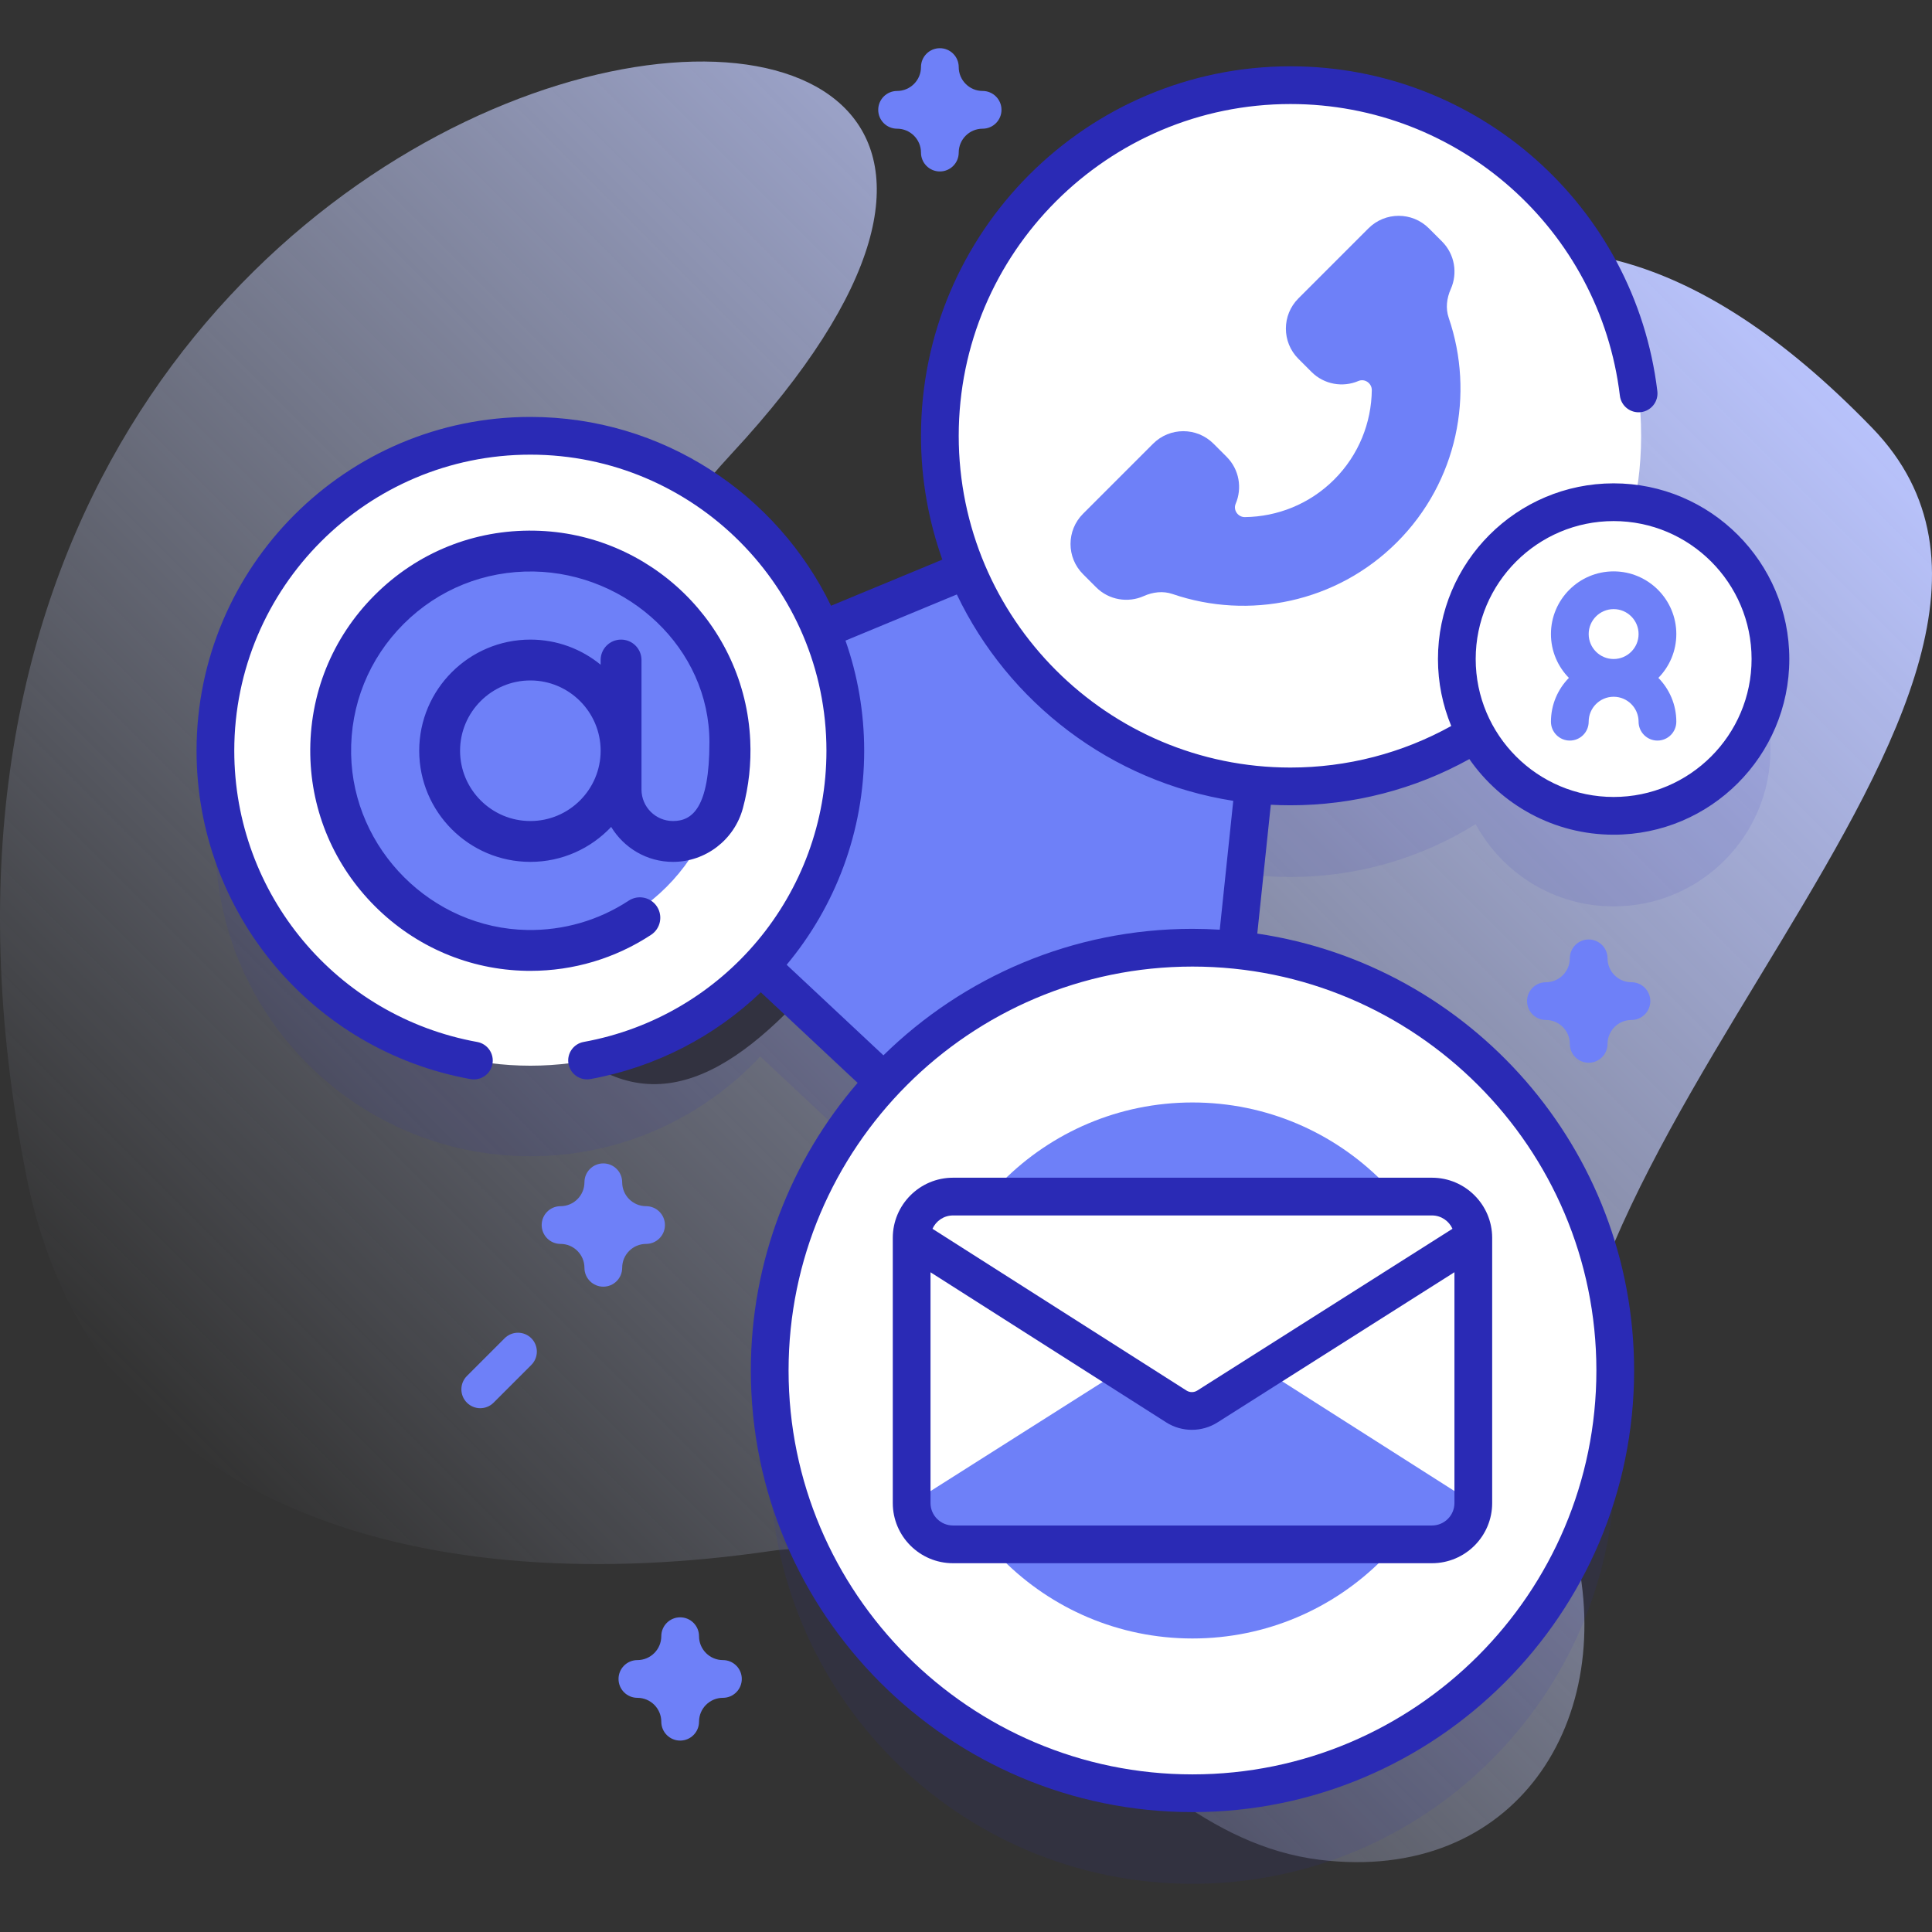
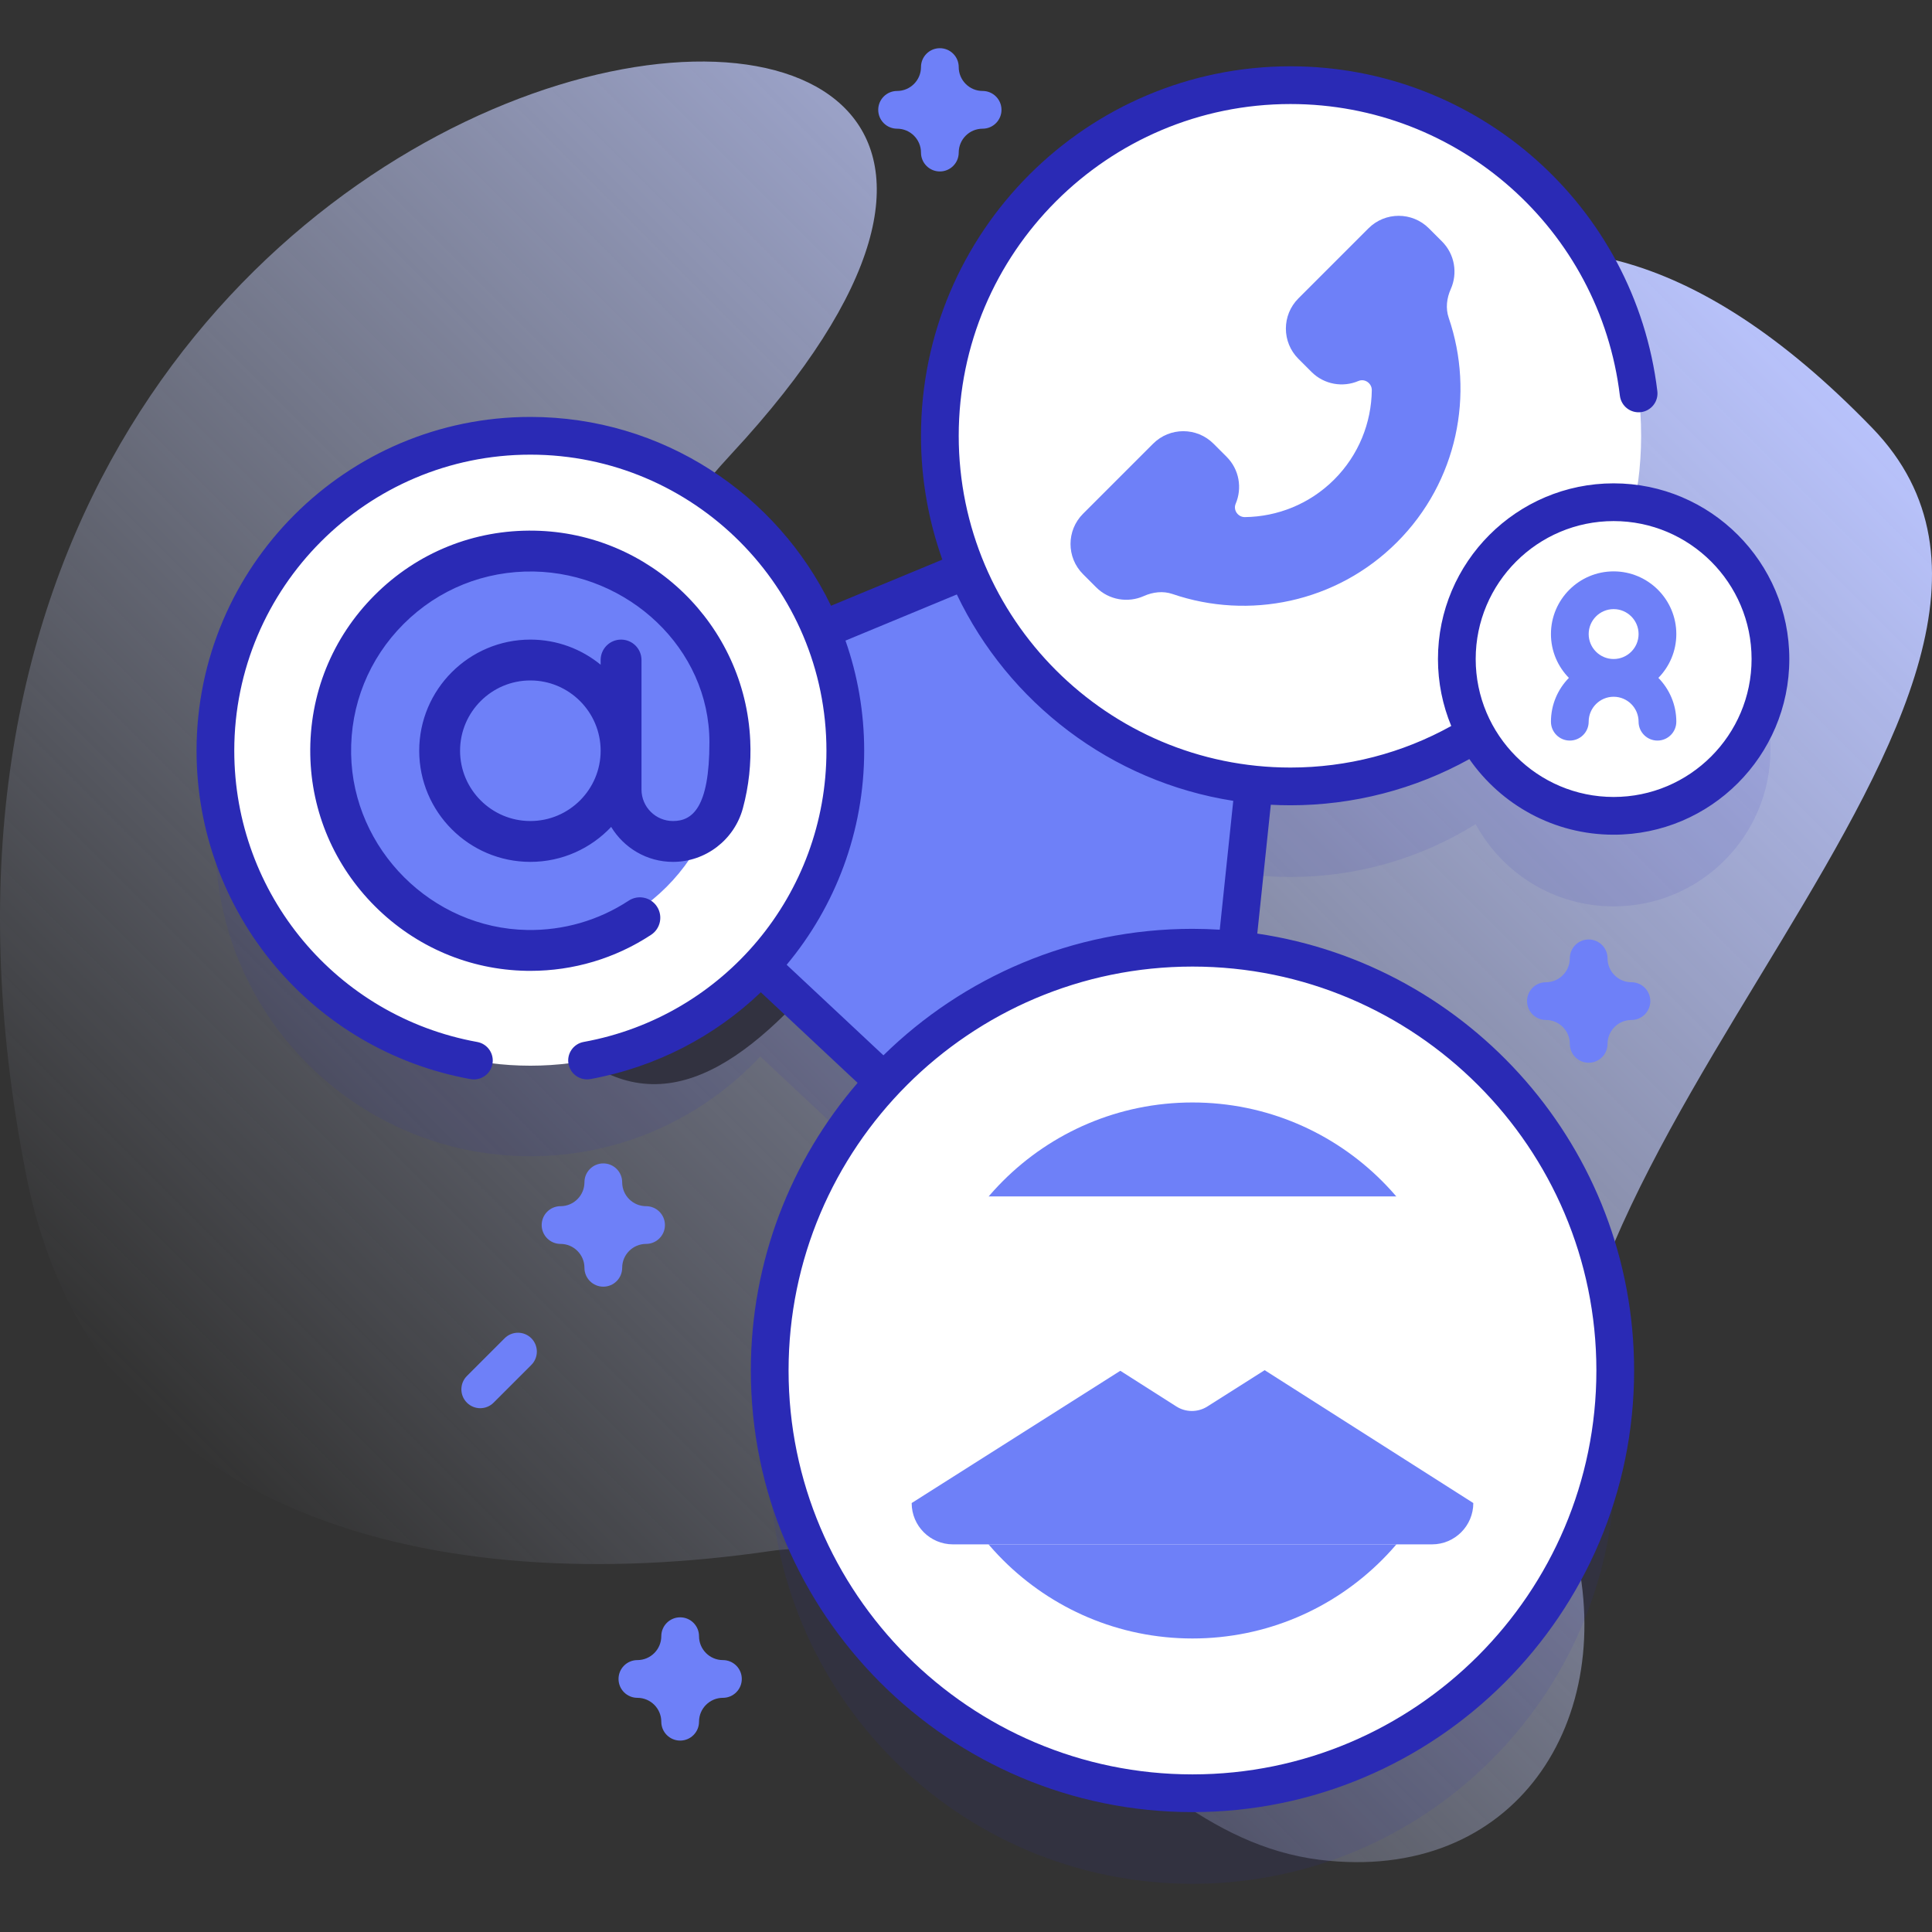
<svg xmlns="http://www.w3.org/2000/svg" id="Capa_1" enable-background="new 0 0 512 512" height="512" viewBox="0 0 512 512" width="512">
  <rect x="0" y="0" width="512" height="512" fill="#333333" stroke="none" />
  <linearGradient id="SVGID_1_" gradientUnits="userSpaceOnUse" x1="87.068" x2="445.958" y1="422.044" y2="63.154">
    <stop offset="0" stop-color="#d2dbfc" stop-opacity="0" />
    <stop offset="1" stop-color="#b8c2fb" />
  </linearGradient>
  <g>
    <g>
      <path d="m496.172 113.42c-191.261-197.647-265.821 302.252-363.612 141.478-15.598-25.644 30.717-101.708 61.271-134.611 163.786-176.379-251.69-138.339-186.91 191.041 18.136 92.211 109.885 112.44 197.187 99.729 56.605-8.241 87.549 74.598 145.527 81.796 51.805 6.432 79.822-36.894 67.278-84.573-26.456-100.552 147.042-224.814 79.259-294.86z" fill="url(#SVGID_1_)" />
    </g>
    <g>
      <path d="m421.017 281.637c-2.762 0-5-2.239-5-5 0-3.492-2.842-6.333-6.334-6.333-2.762 0-5-2.239-5-5s2.238-5 5-5c3.492 0 6.334-2.841 6.334-6.333 0-2.761 2.238-5 5-5s5 2.239 5 5c0 3.492 2.841 6.333 6.333 6.333 2.762 0 5 2.239 5 5s-2.238 5-5 5c-3.492 0-6.333 2.841-6.333 6.333 0 2.761-2.239 5-5 5z" fill="#6e80f8" />
    </g>
    <g>
      <g>
        <g>
          <path d="m341.994 232.411c18.015 0 34.828-5.132 49.069-14.006 7.029 12.981 20.768 21.798 36.567 21.798 22.951 0 41.557-18.606 41.557-41.557 0-21.071-15.686-38.467-36.015-41.178 1.141-5.818 1.745-11.828 1.745-17.981 0-51.32-41.603-92.922-92.922-92.922-51.32 0-92.922 41.603-92.922 92.922 0 12.603 2.514 24.617 7.06 35.576l-38.463 15.937c-12.544-30.239-42.342-51.513-77.118-51.513-46.097 0-83.466 37.369-83.466 83.466s37.369 83.466 83.466 83.466c24.041 0 45.693-10.178 60.923-26.443l32.752 30.655c-18.756 20.031-30.245 46.95-30.245 76.557 0 61.877 50.161 112.039 112.039 112.039 61.877 0 112.039-50.161 112.039-112.039 0-57.931-43.968-105.59-100.353-111.434l4.598-43.846c3.183.332 6.416.503 9.689.503z" fill="#2a2ab5" opacity=".1" />
          <g>
            <g>
              <path d="m155.577 192.729 170.137-70.495c7.344-3.043 15.27 2.874 14.441 10.78l-21.937 209.206c-.903 8.614-11.269 12.48-17.593 6.562l-148.199-138.712c-5.564-5.208-3.889-14.424 3.151-17.341z" fill="#6e80f8" />
            </g>
            <g>
              <circle cx="341.994" cy="115.489" fill="#fff" r="92.922" />
              <path d="m370.209 143.704c16.061-16.061 20.624-39.321 13.713-59.486-.858-2.504-.527-5.203.551-7.619 1.856-4.157 1.081-9.203-2.331-12.615l-3.474-3.474c-4.42-4.42-11.587-4.42-16.008 0l-18.572 18.572c-4.42 4.42-4.42 11.587 0 16.008l3.474 3.474c3.365 3.365 8.318 4.162 12.441 2.4 1.679-.717 3.562.615 3.539 2.44-.106 8.586-3.422 17.138-9.959 23.675s-15.089 9.853-23.675 9.959c-1.826.023-3.157-1.86-2.44-3.539 1.761-4.123.965-9.076-2.4-12.441l-3.474-3.474c-4.42-4.42-11.587-4.42-16.008 0l-18.572 18.572c-4.42 4.42-4.42 11.587 0 16.007l3.474 3.474c3.412 3.412 8.457 4.187 12.614 2.331 2.417-1.079 5.116-1.409 7.619-.551 20.167 6.911 43.426 2.349 59.488-13.713z" fill="#6e80f8" />
            </g>
            <g>
              <circle cx="140.55" cy="198.955" fill="#fff" r="83.466" />
              <circle cx="140.55" cy="198.955" fill="#6e80f8" r="51.033" />
            </g>
            <g>
              <g>
                <circle cx="316.019" cy="363.19" fill="#fff" r="112.039" />
                <circle cx="316.019" cy="363.19" fill="#6e80f8" r="71.024" />
              </g>
              <g>
                <path d="m390.442 328.062v70.261c0 6.06-4.896 10.946-10.957 10.946h-126.932c-6.05 0-10.957-4.886-10.957-10.946v-70.261c0-6.05 4.907-10.957 10.957-10.957h126.932c6.061.001 10.957 4.908 10.957 10.957z" fill="#fff" />
                <path d="m241.601 398.323 70.476-44.675c2.511-1.591 5.715-1.588 8.222.008l70.142 44.666c0 6.045-4.906 10.951-10.951 10.951h-126.937c-6.057.001-10.952-4.905-10.952-10.95z" fill="#6e80f8" />
                <path d="m390.441 328.059-70.476 44.675c-2.511 1.591-5.715 1.588-8.222-.008l-70.142-44.666c0-6.045 4.906-10.951 10.951-10.951h126.938c6.056-.001 10.951 4.905 10.951 10.95z" fill="#fff" />
              </g>
            </g>
          </g>
        </g>
        <g>
          <circle cx="427.63" cy="174.647" fill="#fff" r="41.557" />
          <g fill="#2a2ab5">
            <path d="m341.99 213.408c16.672 0 32.952-4.228 47.404-12.243 8.417 12.099 22.412 20.04 38.236 20.04 25.672 0 46.557-20.885 46.557-46.557 0-25.671-20.885-46.557-46.557-46.557s-46.557 20.885-46.557 46.557c0 6.282 1.257 12.273 3.522 17.746-12.983 7.211-27.616 11.015-42.605 11.015-48.479 0-87.92-39.441-87.92-87.92s39.441-87.92 87.92-87.92c44.459 0 81.987 33.228 87.295 77.291.33 2.741 2.816 4.696 5.562 4.366 2.742-.331 4.696-2.821 4.366-5.562-5.912-49.082-47.709-86.095-97.223-86.095-53.993 0-97.92 43.927-97.92 97.92 0 11.507 2.001 22.554 5.664 32.818l-29.506 12.225c-14.327-29.588-44.658-50.042-79.677-50.042-48.78 0-88.466 39.686-88.466 88.466 0 42.803 30.537 79.401 72.61 87.021.301.055.601.081.897.081 2.371 0 4.477-1.694 4.914-4.11.492-2.717-1.312-5.319-4.029-5.811-37.312-6.758-64.393-39.218-64.393-77.182 0-43.267 35.2-78.466 78.466-78.466s78.466 35.2 78.466 78.466c0 37.935-27.057 70.391-64.335 77.171-2.717.494-4.519 3.098-4.024 5.814s3.095 4.515 5.814 4.024c17.515-3.186 33.017-11.411 45.156-23.001l25.648 24.004c-17.627 20.493-28.296 47.134-28.296 76.221 0 64.536 52.503 117.039 117.039 117.039s117.039-52.503 117.039-117.039c0-58.701-43.443-107.442-99.865-115.775l3.583-34.146c1.728.092 3.466.141 5.215.141zm85.64-75.317c20.157 0 36.557 16.399 36.557 36.557s-16.399 36.557-36.557 36.557-36.557-16.399-36.557-36.557 16.4-36.557 36.557-36.557zm-4.572 225.099c0 59.021-48.018 107.039-107.039 107.039s-107.039-48.018-107.039-107.039 48.017-107.039 107.039-107.039 107.039 48.017 107.039 107.039zm-99.811-116.809c-2.392-.146-4.8-.23-7.228-.23-31.858 0-60.778 12.8-81.903 33.521l-25.644-23.999c12.903-15.456 20.545-35.313 20.545-56.718 0-10.224-1.749-20.046-4.955-29.19l29.509-12.226c13.675 28.638 40.861 49.635 73.258 54.693z" />
            <path d="m174.097 240.242c-1.642-2.499-4.998-3.195-7.496-1.552-7.986 5.247-17.299 7.927-26.901 7.765-25.253-.441-46.179-21.344-46.647-46.596-.242-13.036 4.697-25.288 13.906-34.497 9.21-9.209 21.472-14.125 34.496-13.906 24.969.463 46.552 20.321 46.552 45.269 0 17.434-4.58 20.856-9.659 20.856-4.602 0-8.345-3.744-8.345-8.344v-34.323c0-2.989-2.424-5.413-5.413-5.413s-5.413 2.424-5.413 5.413v1.244c-5.079-4.158-11.566-6.657-18.627-6.657-16.24 0-29.453 13.212-29.453 29.453 0 16.24 13.212 29.453 29.453 29.453 8.432 0 16.041-3.567 21.416-9.264 3.364 5.542 9.438 9.265 16.382 9.265 8.649 0 16.268-5.85 18.528-14.227 1.569-5.818 2.224-11.857 1.946-17.948-1.394-30.61-26.505-55.033-57.166-55.601-16.001-.301-31.045 5.767-42.352 17.075-11.308 11.308-17.372 26.349-17.075 42.353.28 15.104 6.369 29.351 17.147 40.116s25.031 16.839 40.136 17.103c.347.006.692.01 1.038.01 11.429-.001 22.472-3.293 31.997-9.551 2.497-1.642 3.191-4.998 1.55-7.496zm-33.547-22.661c-10.271 0-18.627-8.356-18.627-18.627s8.356-18.627 18.627-18.627 18.627 8.356 18.627 18.627-8.356 18.627-18.627 18.627z" />
-             <path d="m236.596 328.062v70.261c0 8.793 7.158 15.946 15.957 15.946h126.933c8.799 0 15.957-7.153 15.957-15.946v-70.261c0-8.798-7.158-15.957-15.957-15.957h-126.933c-8.799.001-15.957 7.159-15.957 15.957zm142.889 76.207h-126.932c-3.285 0-5.957-2.667-5.957-5.946v-61.156l62.461 39.775c2.066 1.315 4.435 1.974 6.804 1.974 2.36 0 4.721-.653 6.781-1.959l62.801-39.809v61.175c-.001 3.279-2.672 5.946-5.958 5.946zm5.437-78.631-67.633 42.873c-.87.551-1.993.549-2.859-.003l-67.314-42.865c.93-2.081 3.016-3.537 5.438-3.537h126.933c2.42 0 4.504 1.454 5.435 3.532z" />
          </g>
          <g>
            <path d="m444.242 168.034c0-9.161-7.453-16.613-16.613-16.613-9.161 0-16.613 7.453-16.613 16.613 0 4.518 1.818 8.615 4.755 11.613-2.936 2.998-4.755 7.095-4.755 11.613 0 2.761 2.239 5 5 5s5-2.239 5-5c0-3.646 2.967-6.613 6.613-6.613s6.613 2.967 6.613 6.613c0 2.761 2.239 5 5 5s5-2.239 5-5c0-4.518-1.818-8.615-4.754-11.613 2.936-2.997 4.754-7.095 4.754-11.613zm-16.612-6.613c3.646 0 6.613 2.967 6.613 6.613s-2.966 6.613-6.613 6.613-6.613-2.967-6.613-6.613 2.966-6.613 6.613-6.613z" fill="#6e80f8" />
          </g>
        </g>
      </g>
      <g>
        <path d="m180.25 461.274c-2.761 0-5-2.239-5-5 0-3.492-2.841-6.333-6.333-6.333-2.761 0-5-2.239-5-5s2.239-5 5-5c3.492 0 6.333-2.841 6.333-6.333 0-2.761 2.239-5 5-5s5 2.239 5 5c0 3.492 2.841 6.333 6.333 6.333 2.761 0 5 2.239 5 5s-2.239 5-5 5c-3.492 0-6.333 2.841-6.333 6.333 0 2.761-2.239 5-5 5z" fill="#6e80f8" />
      </g>
      <g>
        <path d="m159.883 340.982c-2.761 0-5-2.239-5-5 0-3.492-2.841-6.333-6.333-6.333-2.761 0-5-2.239-5-5s2.239-5 5-5c3.492 0 6.333-2.841 6.333-6.333 0-2.761 2.239-5 5-5s5 2.239 5 5c0 3.492 2.841 6.333 6.333 6.333 2.761 0 5 2.239 5 5s-2.239 5-5 5c-3.492 0-6.333 2.841-6.333 6.333 0 2.761-2.239 5-5 5z" fill="#6e80f8" />
      </g>
      <g>
        <path d="m249.071 45.438c-2.761 0-5-2.239-5-5 0-3.492-2.841-6.333-6.333-6.333-2.761 0-5-2.239-5-5s2.239-5 5-5c3.492 0 6.333-2.841 6.333-6.333 0-2.761 2.239-5 5-5s5 2.239 5 5c0 3.492 2.841 6.333 6.333 6.333 2.762 0 5 2.239 5 5s-2.238 5-5 5c-3.492 0-6.333 2.841-6.333 6.333 0 2.762-2.238 5-5 5z" fill="#6e80f8" />
      </g>
      <g>
        <path d="m127.27 373.187c-1.28 0-2.559-.488-3.536-1.464-1.953-1.953-1.953-5.119 0-7.071l10-10c1.953-1.952 5.118-1.952 7.071 0 1.953 1.953 1.953 5.119 0 7.071l-10 10c-.976.976-2.255 1.464-3.535 1.464z" fill="#6e80f8" />
      </g>
    </g>
  </g>
</svg>